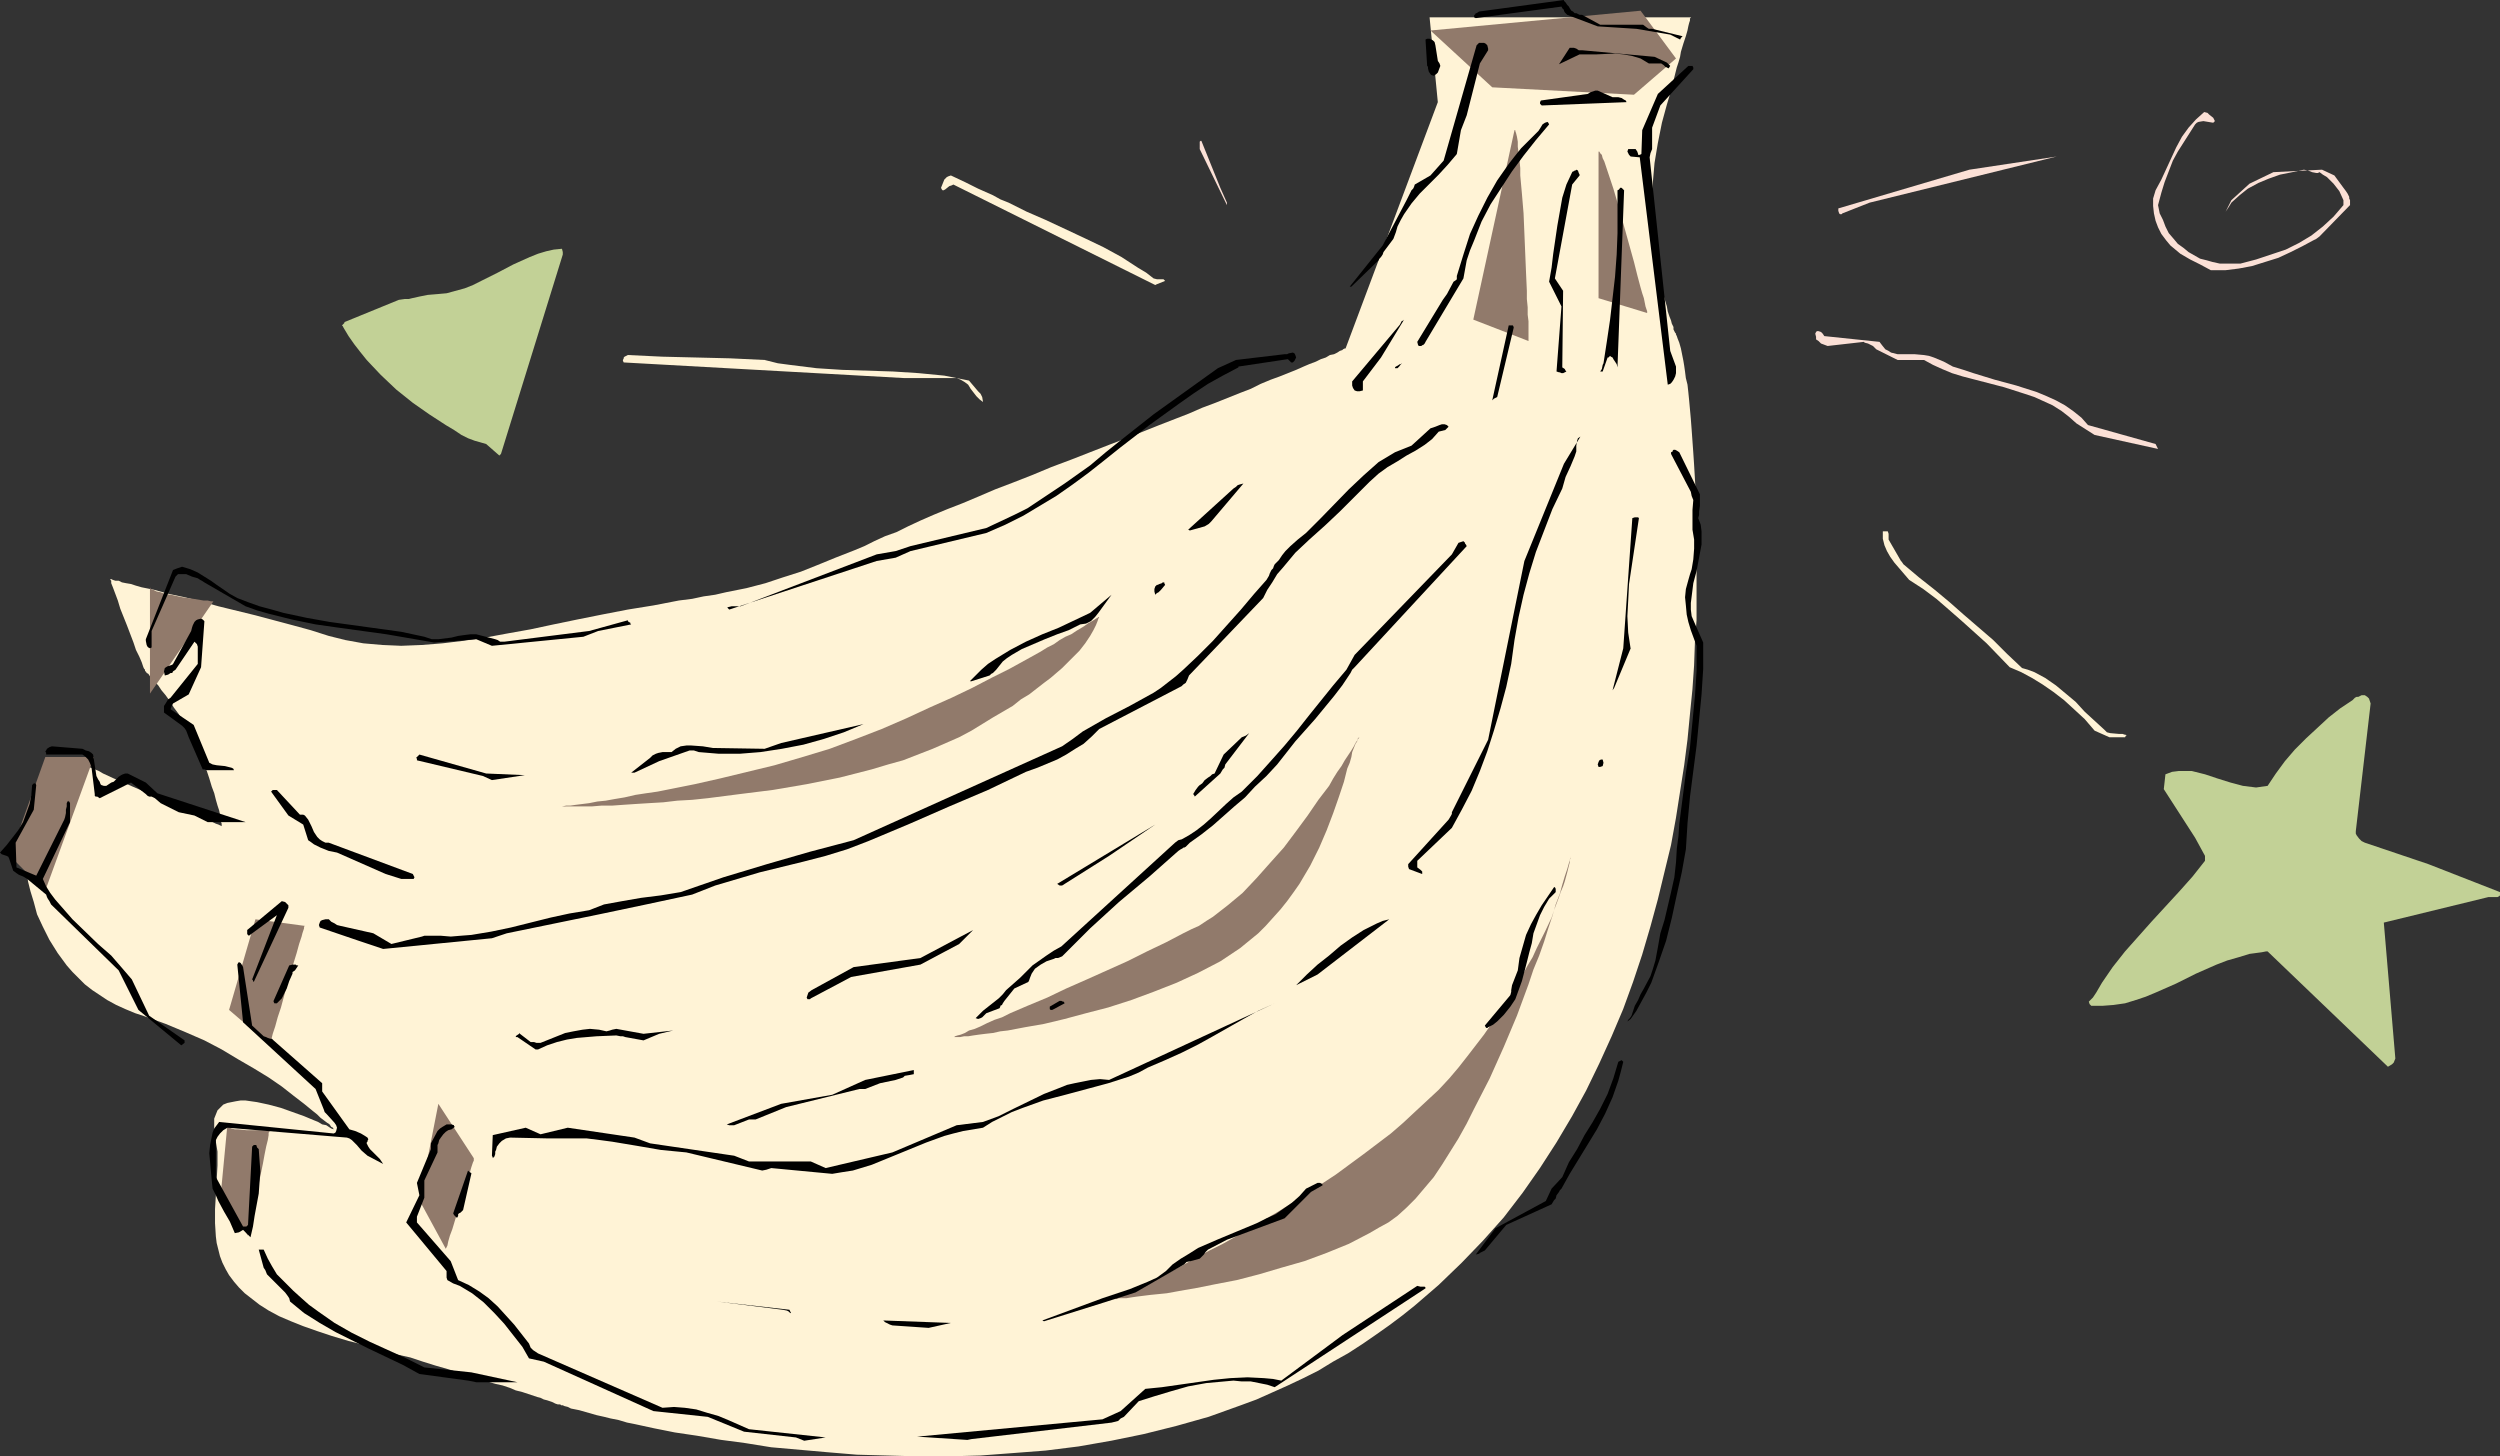
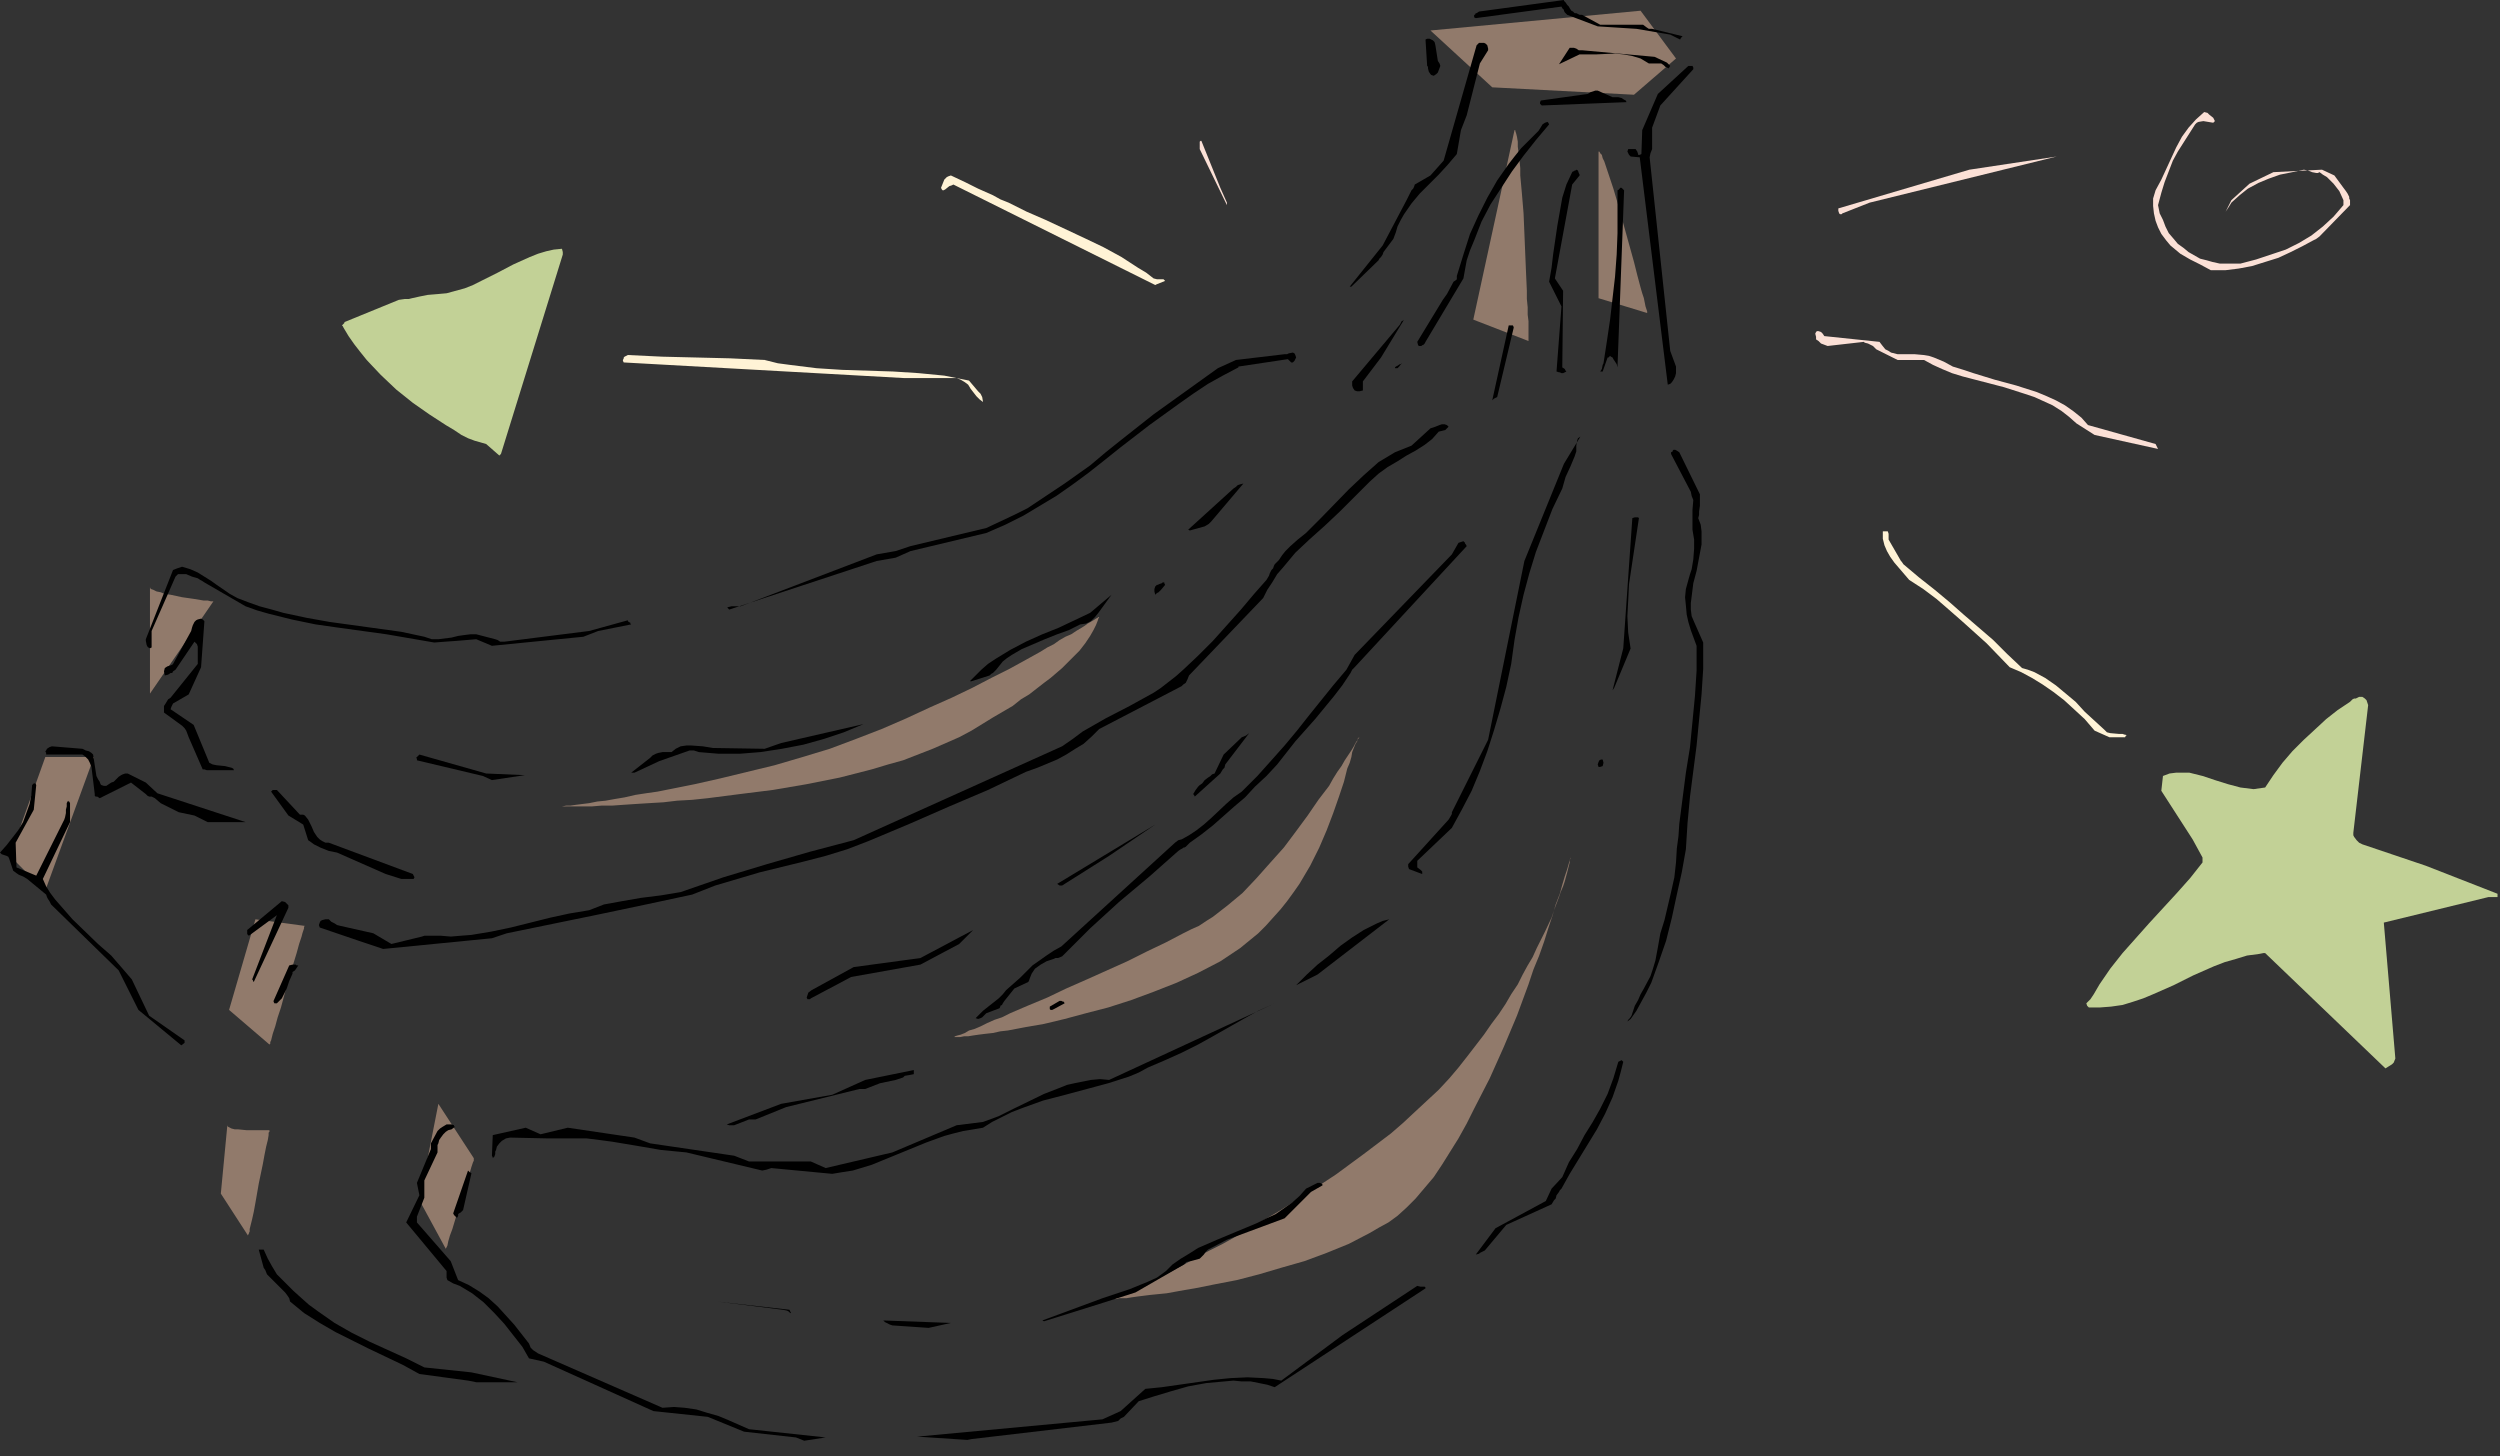
<svg xmlns="http://www.w3.org/2000/svg" xmlns:ns1="http://sodipodi.sourceforge.net/DTD/sodipodi-0.dtd" xmlns:ns2="http://www.inkscape.org/namespaces/inkscape" version="1.0" width="129.724mm" height="75.571mm" id="svg70" ns1:docname="Bananas 15.wmf">
  <rect width="100%" height="100%" fill="#333333" stroke="none" />
  <ns1:namedview id="namedview70" pagecolor="#ffffff" bordercolor="#000000" borderopacity="0.25" ns2:showpageshadow="2" ns2:pageopacity="0.0" ns2:pagecheckerboard="0" ns2:deskcolor="#d1d1d1" ns2:document-units="mm" />
  <defs id="defs1">
    <pattern id="WMFhbasepattern" patternUnits="userSpaceOnUse" width="6" height="6" x="0" y="0" />
  </defs>
-   <path style="fill:#fff3d6;fill-opacity:1;fill-rule:evenodd;stroke:none" d="m 263.892,68.336 v 0 h -0.162 l -0.323,0.162 -0.162,0.162 -0.485,0.162 -0.485,0.323 -0.646,0.323 -0.808,0.162 -0.808,0.485 -0.97,0.323 -0.97,0.485 -1.293,0.485 -1.131,0.485 -1.454,0.646 -1.616,0.646 -1.616,0.646 -1.778,0.646 -1.939,0.808 -1.939,0.969 -2.101,0.808 -2.424,0.969 -2.424,0.969 -2.586,0.969 -2.586,1.131 -2.909,1.131 -2.909,1.131 -3.232,1.292 -3.232,1.292 -3.394,1.292 -3.717,1.454 -3.717,1.454 -3.878,1.454 -3.878,1.616 -3.717,1.454 -3.394,1.292 -3.394,1.454 -3.07,1.292 -2.909,1.131 -2.747,1.131 -2.586,1.131 -2.424,1.131 -2.262,1.131 -2.262,0.808 -2.101,0.969 -1.939,0.969 -1.939,0.808 -3.717,1.454 -3.555,1.454 -3.232,1.292 -3.555,1.131 -3.394,1.131 -3.717,0.969 -4.04,0.808 -2.101,0.485 -2.262,0.323 -2.262,0.485 -2.586,0.323 -5.01,0.969 -5.01,0.808 -5.01,0.969 -4.848,0.969 -4.686,0.969 -4.525,0.969 -4.525,0.808 -4.363,0.808 -4.363,0.646 -4.04,0.485 -4.04,0.323 -4.04,0.162 -3.717,-0.162 -3.717,-0.323 -3.555,-0.646 -3.232,-0.808 -3.555,-1.131 -3.555,-0.969 -7.272,-1.939 -7.272,-1.777 -3.394,-0.969 -3.232,-0.808 -3.07,-0.646 -2.909,-0.808 -2.424,-0.485 -1.131,-0.323 -0.97,-0.323 -0.97,-0.162 -0.808,-0.162 -0.646,-0.323 h -0.646 l -0.485,-0.162 -0.323,-0.162 h -0.162 v -0.162 0.162 0.162 l 0.162,0.162 v 0.485 l 0.323,0.808 0.485,1.292 0.485,1.292 0.485,1.616 1.293,3.231 1.293,3.393 0.485,1.454 0.646,1.292 0.485,1.131 0.323,0.969 0.162,0.323 0.162,0.162 v 0.162 0 0.162 h 0.162 l 0.162,0.323 0.323,0.162 0.323,0.485 0.485,0.485 0.485,0.646 0.646,0.646 0.646,0.969 0.808,0.969 0.808,1.131 0.808,1.292 0.97,1.292 0.97,1.616 0.97,1.777 0.97,1.939 0.97,1.939 0.808,2.1 0.808,1.777 0.485,1.454 0.485,1.616 0.485,1.292 0.323,1.292 0.323,1.131 0.323,0.969 0.162,0.808 0.162,0.808 v 0.485 l 0.162,0.485 v 0.162 0.323 h 0.162 -0.162 l -0.323,-0.162 -0.323,-0.162 -0.485,-0.162 -0.646,-0.323 -0.808,-0.323 -0.808,-0.323 -0.97,-0.323 -2.101,-0.969 -2.262,-1.131 -5.01,-2.262 -2.586,-1.131 -2.586,-1.131 -2.262,-0.969 -2.101,-0.969 -0.808,-0.485 -0.808,-0.323 -0.808,-0.323 -0.485,-0.323 -0.646,-0.162 -0.323,-0.162 -0.162,-0.162 v -0.162 l -0.162,0.162 v 0.162 l -0.162,0.162 -0.323,0.485 -0.162,0.485 -0.323,0.485 -0.808,1.131 -0.808,1.616 -0.97,1.616 -4.04,7.108 -0.97,1.616 -0.808,1.454 -0.646,1.131 -0.323,0.485 -0.162,0.485 -0.162,0.323 -0.162,0.162 -0.162,0.162 v 0 1.131 l 0.162,0.646 0.162,0.646 0.162,1.616 0.485,1.939 0.646,2.1 0.646,2.423 1.131,2.423 1.293,2.585 1.616,2.585 1.778,2.423 1.131,1.292 1.293,1.292 1.131,1.131 1.454,1.131 1.454,0.969 1.454,0.969 1.778,0.969 1.778,0.808 1.939,0.808 1.939,0.646 4.04,1.454 3.878,1.616 3.717,1.616 3.394,1.777 3.232,1.939 3.07,1.777 2.909,1.777 2.586,1.777 2.262,1.777 2.101,1.616 1.778,1.454 0.808,0.646 0.646,0.646 0.646,0.485 0.646,0.485 0.485,0.323 0.323,0.485 0.323,0.162 0.162,0.323 h 0.323 v 0 h -0.162 -0.162 l -0.485,-0.162 -0.485,-0.323 -0.485,-0.323 -0.808,-0.162 -0.808,-0.485 -0.808,-0.323 -1.939,-0.808 -2.262,-0.808 -2.262,-0.808 -2.424,-0.646 -2.262,-0.485 -2.262,-0.323 h -0.97 l -0.97,0.162 -0.808,0.162 -0.808,0.162 -0.808,0.323 -0.485,0.485 -0.646,0.646 -0.323,0.808 -0.323,0.808 v 0.969 1.131 l 0.162,1.454 0.485,2.908 v 2.746 l -0.323,5.816 -0.162,2.746 v 2.746 l 0.162,2.585 0.162,1.292 0.323,1.292 0.323,1.292 0.485,1.292 0.646,1.292 0.646,1.131 0.97,1.292 0.97,1.131 1.131,1.131 1.454,1.131 1.454,1.131 1.778,1.131 2.101,1.131 2.262,0.969 2.424,0.969 2.747,0.969 2.909,0.969 3.232,0.969 3.232,0.808 3.07,0.969 2.909,0.808 2.909,0.646 2.424,0.808 2.586,0.808 2.262,0.646 2.101,0.646 2.101,0.646 1.778,0.485 1.778,0.646 1.616,0.485 1.454,0.323 1.454,0.485 1.131,0.485 1.293,0.323 0.97,0.323 0.97,0.323 0.97,0.323 0.646,0.162 0.646,0.323 0.646,0.162 0.97,0.323 0.646,0.323 0.485,0.162 h 0.162 0.162 0.162 l 0.162,0.162 h 0.323 l 0.323,0.162 0.646,0.162 0.646,0.323 0.808,0.162 0.808,0.162 1.131,0.323 1.131,0.323 1.131,0.323 1.454,0.323 1.293,0.323 1.616,0.323 1.616,0.485 1.616,0.323 3.717,0.808 4.04,0.808 4.363,0.646 4.686,0.808 4.848,0.646 5.01,0.808 5.494,0.485 5.494,0.485 5.818,0.485 5.818,0.162 5.979,0.162 h 6.302 l 6.141,-0.162 6.464,-0.485 6.302,-0.485 6.464,-0.808 6.464,-1.131 6.302,-1.292 6.464,-1.616 6.302,-1.777 6.302,-2.262 3.07,-1.131 6.141,-2.746 3.07,-1.454 2.909,-1.454 2.909,-1.777 2.909,-1.616 2.747,-1.777 2.586,-1.777 2.747,-1.939 2.586,-1.939 2.424,-1.939 4.686,-4.039 4.525,-4.362 4.202,-4.362 4.04,-4.523 3.717,-4.847 3.394,-4.847 3.232,-5.008 3.07,-5.17 2.747,-5.008 2.586,-5.331 2.424,-5.331 2.262,-5.331 1.939,-5.331 1.778,-5.331 1.616,-5.493 1.454,-5.331 1.293,-5.331 1.293,-5.331 0.97,-5.331 0.808,-5.17 0.808,-5.17 0.646,-5.008 0.485,-5.008 0.485,-4.847 0.323,-4.685 0.162,-4.523 0.323,-4.362 v -4.2 -4.039 -3.716 -3.554 -3.393 l -0.162,-3.069 v -3.069 l -0.162,-2.746 -0.162,-2.746 -0.162,-2.423 -0.162,-2.262 -0.162,-2.262 -0.162,-2.1 -0.162,-1.777 -0.162,-1.777 -0.162,-1.616 -0.162,-1.454 -0.323,-1.292 -0.162,-1.292 -0.162,-1.131 -0.162,-0.969 -0.162,-0.808 -0.162,-0.808 -0.162,-0.808 -0.323,-1.131 -0.323,-0.808 -0.162,-0.485 -0.162,-0.323 v 0 -0.162 l -0.162,-0.162 -0.162,-0.323 -0.162,-0.323 v -0.485 l -0.323,-0.646 -0.162,-0.646 -0.323,-0.808 -0.323,-0.969 -0.162,-0.969 -0.646,-2.1 -0.485,-2.585 -0.646,-2.746 -0.323,-3.069 -0.485,-3.231 -0.162,-3.393 -0.162,-3.554 0.162,-3.716 0.323,-3.716 0.646,-3.877 0.808,-4.039 0.485,-1.777 0.485,-1.777 0.485,-1.616 0.323,-1.616 0.485,-1.454 0.323,-1.292 0.323,-1.292 0.323,-0.969 0.323,-1.131 0.162,-0.969 0.485,-1.616 0.485,-1.454 0.323,-1.131 0.162,-0.808 0.162,-0.646 0.162,-0.485 V 3.716 3.554 h 0.162 V 3.393 h -51.227 l 1.616,16.64 z" id="path1" />
  <path style="fill:#917a6b;fill-opacity:1;fill-rule:evenodd;stroke:none" d="M 1.939,167.852 8.888,148.466 h 9.534 l -9.534,26.171 v 0 L 8.726,174.476 8.565,174.315 8.242,173.991 7.434,173.184 6.464,172.376 Z" id="path2" />
  <path style="fill:#917a6b;fill-opacity:1;fill-rule:evenodd;stroke:none" d="m 50.096,180.292 -5.171,17.771 7.918,6.785 v 0 l 0.162,-0.162 v -0.323 l 0.162,-0.323 0.162,-0.646 0.162,-0.646 0.485,-1.454 0.485,-1.777 0.646,-1.939 1.131,-4.2 1.293,-4.362 0.646,-2.1 0.485,-1.777 0.485,-1.454 0.162,-0.646 0.162,-0.485 0.162,-0.485 v -0.323 l 0.162,-0.162 v 0 z" id="path3" />
  <path style="fill:#917a6b;fill-opacity:1;fill-rule:evenodd;stroke:none" d="m 44.602,220.518 -1.293,13.57 5.333,8.239 v -0.162 l 0.162,-0.162 v -0.162 l 0.162,-0.323 v -0.485 l 0.162,-0.646 0.323,-1.292 0.323,-1.454 0.323,-1.777 0.646,-3.716 0.808,-3.877 0.323,-1.777 0.323,-1.616 0.323,-1.292 0.162,-0.969 v -0.485 l 0.162,-0.162 v -0.162 -0.162 h -2.909 -1.616 l -1.616,-0.162 h -0.646 l -0.646,-0.162 -0.323,-0.162 -0.323,-0.162 -0.162,-0.162 z" id="path4" />
  <path style="fill:#917a6b;fill-opacity:1;fill-rule:evenodd;stroke:none" d="m 85.971,216.48 -3.717,18.902 5.171,9.532 0.162,-0.323 0.162,-0.323 0.162,-0.808 0.323,-1.131 0.485,-1.292 0.485,-1.616 0.97,-3.231 1.131,-3.231 0.323,-1.616 0.485,-1.292 0.323,-1.131 0.323,-0.969 0.162,-0.323 v -0.323 0 -0.162 z" id="path5" />
  <path style="fill:#917a6b;fill-opacity:1;fill-rule:evenodd;stroke:none" d="m 292.657,17.125 27.795,1.454 8.242,-7.108 -6.949,-9.37 -41.208,3.877 z" id="path6" />
  <path style="fill:#917a6b;fill-opacity:1;fill-rule:evenodd;stroke:none" d="m 308.009,167.852 v 0.162 0.162 0.162 l -0.162,0.323 v 0.485 l -0.162,0.646 -0.162,0.646 -0.162,0.646 -0.485,1.777 -0.323,0.969 -0.485,1.131 -0.323,0.969 -0.485,1.292 -0.485,1.292 -0.485,1.454 -1.293,2.746 -1.616,3.231 -0.808,1.777 -0.97,1.616 -0.97,1.777 -0.97,1.939 -1.293,1.939 -1.131,1.939 -1.293,1.939 -1.454,1.939 -1.454,2.1 -1.616,2.1 -1.616,2.1 -1.778,2.262 -1.778,2.1 -2.101,2.262 -2.262,2.1 -2.262,2.1 -2.424,2.262 -2.424,2.1 -5.333,4.039 -5.494,4.039 -5.656,3.716 -5.656,3.554 -5.494,3.231 -2.747,1.616 -2.586,1.454 -2.586,1.292 -2.424,1.292 -2.262,1.292 -2.101,1.131 -2.101,1.131 -1.939,0.969 -1.616,0.808 -1.616,0.808 -1.293,0.646 -1.131,0.485 -0.97,0.323 -0.485,0.323 -0.485,0.162 -0.162,0.162 h 0.323 l 0.485,-0.162 h 0.646 0.808 l 0.97,-0.162 1.131,-0.162 1.293,-0.162 1.293,-0.162 1.616,-0.162 1.616,-0.162 3.555,-0.646 1.939,-0.323 4.04,-0.808 4.202,-0.808 4.363,-1.131 4.363,-1.292 4.525,-1.292 4.363,-1.616 4.363,-1.777 4.04,-2.1 1.939,-1.131 1.778,-0.969 1.778,-1.292 1.778,-1.616 1.778,-1.777 1.778,-2.1 1.778,-2.1 1.616,-2.423 1.616,-2.585 1.616,-2.585 1.616,-2.908 1.454,-2.908 3.07,-5.977 2.747,-6.139 2.586,-6.139 2.262,-6.139 0.97,-2.908 1.131,-2.746 0.97,-2.746 0.808,-2.585 0.808,-2.423 0.646,-2.262 0.808,-2.1 0.485,-1.777 0.485,-1.616 0.485,-1.454 0.323,-1.131 0.162,-0.646 0.162,-0.485 v -0.162 z" id="path7" />
  <path style="fill:#917a6b;fill-opacity:1;fill-rule:evenodd;stroke:none" d="m 266.64,144.589 h -0.162 v 0.162 l -0.323,0.485 -0.323,0.485 -0.323,0.646 -0.485,0.808 -0.646,0.969 -0.646,0.969 -0.646,1.131 -0.808,1.131 -0.808,1.292 -0.808,1.454 -2.101,2.746 -2.101,3.069 -2.262,3.069 -2.424,3.231 -2.747,3.069 -2.586,2.908 -2.747,2.908 -2.909,2.423 -1.454,1.131 -1.454,1.131 -1.293,0.808 -1.454,0.969 -1.454,0.646 -1.616,0.808 -3.394,1.777 -3.717,1.777 -3.878,1.939 -7.918,3.554 -4.04,1.777 -3.717,1.777 -3.878,1.616 -3.394,1.454 -1.616,0.808 -1.454,0.485 -1.454,0.646 -1.293,0.646 -1.131,0.485 -1.131,0.323 -0.808,0.485 -0.808,0.323 -0.646,0.162 -0.485,0.162 -0.162,0.162 h -0.162 0.323 0.485 0.485 l 0.808,-0.162 h 0.808 l 0.97,-0.162 1.131,-0.162 1.293,-0.162 1.454,-0.162 1.454,-0.323 1.454,-0.162 3.394,-0.646 3.717,-0.646 4.04,-0.969 4.202,-1.131 4.363,-1.131 4.525,-1.454 4.363,-1.616 4.525,-1.777 4.202,-1.939 4.363,-2.262 1.939,-1.292 1.939,-1.292 1.778,-1.454 1.778,-1.454 1.454,-1.454 1.454,-1.616 1.454,-1.616 1.293,-1.616 1.293,-1.777 1.131,-1.616 2.101,-3.554 1.778,-3.554 1.454,-3.393 1.293,-3.393 1.131,-3.231 0.97,-2.908 0.323,-1.292 0.323,-1.292 0.485,-1.131 0.323,-1.131 0.162,-0.969 0.323,-0.808 0.323,-0.808 0.323,-0.485 0.162,-0.646 z" id="path8" />
  <path style="fill:#917a6b;fill-opacity:1;fill-rule:evenodd;stroke:none" d="m 109.403,158.159 v 0 h 0.323 0.485 l 0.808,-0.162 h 0.808 l 1.131,-0.162 1.293,-0.162 1.293,-0.162 1.616,-0.323 1.616,-0.162 1.778,-0.323 1.939,-0.323 2.101,-0.485 2.101,-0.323 2.262,-0.323 2.424,-0.485 4.848,-0.969 5.01,-1.131 5.333,-1.292 5.333,-1.292 5.494,-1.616 5.333,-1.616 5.171,-1.939 5.01,-1.939 4.848,-2.1 4.525,-2.1 4.363,-1.939 4.04,-1.939 3.717,-1.939 3.555,-1.777 3.232,-1.777 2.909,-1.616 1.293,-0.808 1.293,-0.646 1.131,-0.808 1.131,-0.646 1.131,-0.485 0.97,-0.646 0.808,-0.485 0.808,-0.485 0.646,-0.485 1.131,-0.646 0.485,-0.323 0.323,-0.162 0.162,-0.162 h 0.162 v -0.162 0.162 l -0.162,0.323 -0.162,0.485 -0.323,0.808 -0.485,0.969 -0.646,1.131 -0.97,1.454 -1.131,1.454 -0.808,0.808 -0.808,0.808 -0.808,0.808 -0.97,0.969 -1.131,0.969 -1.131,0.969 -1.293,0.969 -1.454,1.131 -1.454,1.131 -1.616,0.969 -1.616,1.292 -1.939,1.131 -1.939,1.131 -2.101,1.292 -2.101,1.292 -2.424,1.292 -2.586,1.131 -2.586,1.131 -2.909,1.131 -2.909,1.131 -2.909,0.808 -3.232,0.969 -6.302,1.616 -6.464,1.292 -6.626,1.131 -6.464,0.808 -6.302,0.808 -3.07,0.323 -2.909,0.162 -2.747,0.323 -2.747,0.162 -2.586,0.162 -2.424,0.162 -2.262,0.162 h -2.101 l -1.939,0.162 h -1.616 -1.454 -1.293 z" id="path9" />
  <path style="fill:#917a6b;fill-opacity:1;fill-rule:evenodd;stroke:none" d="m 297.02,25.525 -8.08,37.157 10.827,4.2 v -0.485 -0.485 -0.808 -0.969 -1.131 l -0.162,-1.292 v -1.454 l -0.162,-1.616 v -1.616 l -0.162,-3.554 -0.162,-3.877 -0.323,-7.754 -0.323,-3.877 -0.323,-3.554 v -1.454 l -0.162,-1.616 -0.162,-1.292 -0.162,-1.292 v -0.969 l -0.162,-0.969 -0.162,-0.646 -0.162,-0.485 V 25.525 Z" id="path10" />
  <path style="fill:#917a6b;fill-opacity:1;fill-rule:evenodd;stroke:none" d="m 313.504,29.726 v 28.756 l 9.534,2.908 v -0.162 -0.162 l -0.162,-0.485 -0.162,-0.485 -0.162,-0.808 -0.162,-0.808 -0.323,-0.969 -0.323,-1.131 -0.646,-2.423 -0.646,-2.585 -0.808,-2.908 -0.808,-2.908 -0.808,-2.908 -0.808,-2.908 -0.808,-2.746 -0.808,-2.423 -0.323,-0.969 -0.323,-0.969 -0.323,-0.969 -0.323,-0.646 -0.162,-0.646 -0.323,-0.323 -0.162,-0.323 z" id="path11" />
  <path style="fill:#917a6b;fill-opacity:1;fill-rule:evenodd;stroke:none" d="m 29.411,115.187 v 20.84 l 12.443,-18.094 h -0.162 -0.323 l -0.646,-0.162 h -0.808 l -0.97,-0.162 -0.97,-0.162 -2.262,-0.323 -2.262,-0.485 -1.131,-0.162 -0.808,-0.323 -0.808,-0.162 -0.646,-0.323 -0.485,-0.162 z" id="path12" />
  <path style="fill:#000000;fill-opacity:1;fill-rule:evenodd;stroke:none" d="m 157.721,282.554 4.202,-0.646 -15.029,-1.616 -4.04,-1.777 -1.939,-0.808 -2.262,-0.646 -2.101,-0.646 -2.262,-0.323 -2.101,-0.162 -2.262,0.162 -24.402,-10.662 -0.97,-0.646 -0.485,-0.485 -0.323,-0.808 -2.909,-3.716 -1.616,-1.777 -1.616,-1.777 -1.778,-1.616 -1.778,-1.292 -2.101,-1.292 -2.101,-0.969 -1.454,-3.716 -6.626,-7.593 v -1.131 l 1.454,-3.716 v -3.393 l 2.586,-5.493 v -1.131 -0.323 l 0.162,-0.323 0.162,-0.646 0.323,-0.485 0.485,-0.646 0.485,-0.485 0.485,-0.323 0.646,-0.162 0.646,-0.485 -0.162,-0.162 v -0.162 l -0.485,-0.162 h -0.485 -0.485 l -0.808,0.485 -0.485,0.323 -0.485,0.485 -1.293,2.423 v 1.131 l -2.747,6.624 0.485,2.423 -2.586,5.331 7.918,9.532 v 0.808 0.485 l 0.162,0.485 1.131,0.646 1.293,0.485 2.424,1.454 2.262,1.777 2.101,2.1 1.939,2.1 1.778,2.262 1.778,2.262 1.293,2.262 2.909,0.646 21.493,9.693 10.666,1.131 7.11,2.908 10.181,1.131 z" id="path13" />
  <path style="fill:#000000;fill-opacity:1;fill-rule:evenodd;stroke:none" d="m 190.526,282.231 27.472,-3.231 0.646,-0.162 0.646,-0.162 0.485,-0.485 0.646,-0.323 2.909,-3.069 3.07,-0.969 3.232,-0.969 3.394,-0.969 3.555,-0.646 3.555,-0.323 1.778,-0.162 1.616,0.162 h 1.778 l 1.616,0.323 1.616,0.323 1.454,0.485 29.573,-19.386 v -0.162 l -0.162,-0.162 h -0.323 -0.485 l -0.646,-0.162 -14.221,9.37 -0.485,0.323 -0.646,0.485 -11.312,8.401 -1.616,-0.323 -1.778,-0.162 -3.232,-0.162 -3.394,0.162 -3.232,0.323 -3.394,0.485 -3.394,0.485 -3.394,0.485 -3.232,0.323 -4.848,4.362 -3.555,1.616 -36.36,3.393 9.858,0.646 z" id="path14" />
  <path style="fill:#000000;fill-opacity:1;fill-rule:evenodd;stroke:none" d="m 93.405,271.084 h 8.08 l -9.05,-1.939 -9.211,-0.969 -3.555,-1.777 -7.11,-3.231 -3.555,-1.777 -3.394,-1.939 -3.232,-2.262 -1.778,-1.292 -1.454,-1.292 -1.616,-1.454 -1.616,-1.616 -0.808,-0.808 -0.808,-0.808 -0.485,-0.808 -0.485,-0.808 -0.808,-1.454 -0.808,-1.777 h -0.97 l 0.97,3.554 0.323,0.485 0.323,0.808 3.555,3.554 0.485,0.646 0.323,0.485 0.162,0.646 2.747,2.262 3.07,1.939 3.07,1.777 3.232,1.616 3.232,1.616 3.394,1.616 3.394,1.616 3.232,1.777 9.534,1.292 z" id="path15" />
  <path style="fill:#000000;fill-opacity:1;fill-rule:evenodd;stroke:none" d="m 182.123,260.422 4.363,-0.969 -13.251,-0.485 0.323,0.323 0.323,0.162 0.646,0.323 0.485,0.162 z" id="path16" />
  <path style="fill:#000000;fill-opacity:1;fill-rule:evenodd;stroke:none" d="m 204.747,259.129 10.827,-3.393 7.11,-2.262 9.534,-5.493 0.485,-0.485 0.808,-0.162 1.778,-0.485 0.808,-0.808 0.323,-0.485 0.485,-0.485 3.717,-1.939 11.312,-4.2 5.171,-5.17 2.262,-1.292 v -0.162 l -0.162,-0.162 -0.323,-0.162 h -0.485 l -2.262,1.131 -1.293,1.454 -1.454,1.292 -1.616,1.131 -1.616,1.131 -1.778,0.808 -1.939,0.969 -3.878,1.616 -1.939,0.808 -1.939,0.808 -3.717,1.616 -1.778,1.131 -1.616,0.969 -1.616,1.131 -1.293,1.292 -1.778,1.292 -1.778,0.808 -3.555,1.454 -5.333,1.777 -11.797,4.362 z" id="path17" />
  <path style="fill:#000000;fill-opacity:1;fill-rule:evenodd;stroke:none" d="m 155.136,257.514 -0.323,-0.646 -14.221,-1.616 12.928,1.616 0.808,0.162 0.323,0.162 0.323,0.323 z" id="path18" />
  <path style="fill:#000000;fill-opacity:1;fill-rule:evenodd;stroke:none" d="m 290.072,245.882 0.162,-0.162 0.323,-0.162 0.646,-0.323 4.202,-5.008 8.888,-4.039 0.485,-0.808 0.323,-0.323 0.162,-0.646 0.485,-0.646 0.162,-0.323 0.323,-0.323 1.616,-2.908 1.778,-2.908 3.555,-5.816 1.616,-3.069 1.454,-3.231 1.131,-3.231 0.485,-1.777 0.485,-1.939 -0.162,-0.162 -0.162,-0.162 -0.323,0.162 -0.323,0.162 -0.485,1.616 -0.485,1.616 -1.131,3.069 -1.454,2.908 -1.454,2.585 -1.616,2.585 -1.454,2.746 -1.616,2.585 -1.293,2.908 v 0 l -2.101,2.262 -1.131,2.423 -9.858,5.331 -3.878,5.17 z" id="path19" />
-   <path style="fill:#000000;fill-opacity:1;fill-rule:evenodd;stroke:none" d="m 49.126,242.651 0.485,-2.1 0.323,-2.1 0.808,-4.362 0.162,-2.262 0.162,-2.1 -0.162,-2.1 -0.162,-2.262 -0.323,-0.323 -0.162,-0.485 h -0.162 -0.162 -0.162 l -0.323,0.323 -0.808,15.347 -0.162,0.162 -0.162,0.162 h -0.323 -0.323 l -5.333,-9.693 v -7.27 l 0.323,-0.646 0.485,-0.646 0.646,-0.646 0.808,-0.485 v 0 l 23.432,1.939 0.485,0.162 0.485,0.323 0.97,0.969 0.97,1.131 1.131,0.969 v 0 l 3.07,1.616 -0.323,-0.485 -0.323,-0.485 -0.97,-0.969 -0.97,-0.969 -0.323,-0.485 -0.323,-0.646 v -0.162 l 0.162,-0.162 v -0.162 l 0.162,-0.323 -0.162,-0.323 -0.485,-0.323 -0.808,-0.485 -1.131,-0.485 -1.131,-0.323 -5.333,-7.431 v -1.616 l -9.534,-8.401 -0.323,-0.323 h -0.323 l -0.485,-0.162 -0.323,-0.162 -0.485,-0.162 -2.262,-2.1 -1.778,-11.47 -0.162,-0.323 -0.323,-0.485 v 0 l -0.323,-0.162 -0.162,0.162 -0.162,0.323 1.131,11.309 14.221,13.086 1.616,4.039 0.162,0.485 0.323,0.323 1.616,1.777 0.323,0.485 0.162,0.485 -0.162,0.646 -0.162,0.323 -0.323,0.162 -22.462,-2.262 -0.485,0.646 -0.485,0.646 -0.323,0.808 -0.162,0.808 -0.323,1.616 -0.162,1.616 0.162,1.777 0.323,3.554 0.162,1.616 0.646,1.292 0.485,1.131 1.131,2.1 1.131,1.939 0.485,1.131 0.485,1.131 0.808,-0.162 0.808,-0.485 z" id="path20" />
  <path style="fill:#000000;fill-opacity:1;fill-rule:evenodd;stroke:none" d="m 89.849,238.127 0.162,-0.162 0.323,-0.162 0.485,-0.485 1.616,-7.108 v 0 -0.162 l -0.323,-0.162 -0.323,-0.323 -2.909,8.401 v 0 l 0.162,0.323 0.323,0.323 0.162,0.162 h 0.162 l 0.162,-0.323 z" id="path21" />
  <path style="fill:#000000;fill-opacity:1;fill-rule:evenodd;stroke:none" d="m 163.216,230.211 1.939,-0.323 2.101,-0.323 3.717,-1.131 3.555,-1.454 7.11,-2.908 3.555,-1.292 1.778,-0.485 1.939,-0.485 1.939,-0.323 1.939,-0.323 1.778,-1.131 1.939,-0.969 1.939,-0.969 2.101,-0.808 4.04,-1.454 4.363,-1.131 4.202,-1.131 4.202,-1.131 4.04,-1.292 1.939,-0.808 1.778,-0.969 3.394,-1.454 3.232,-1.454 3.232,-1.616 2.909,-1.616 5.979,-3.393 2.909,-1.616 3.232,-1.454 -32.482,15.024 -1.778,-0.162 -1.778,0.162 -1.616,0.323 -1.616,0.323 -1.454,0.323 -1.616,0.646 -2.909,1.131 -5.979,2.908 -2.909,1.454 -3.07,1.131 -5.171,0.646 -12.605,5.331 -13.09,3.069 -2.909,-1.292 h -12.12 l -2.909,-1.131 -16.483,-2.423 -3.07,-1.131 -13.09,-1.939 -5.333,1.292 -2.909,-1.292 -6.464,1.454 -0.162,4.039 v 0 l 0.162,0.323 v 0.162 l 0.162,-0.162 0.162,-0.162 0.162,-0.485 v -0.323 -0.162 l 0.162,-0.323 0.162,-0.646 0.485,-0.646 0.485,-0.485 0.808,-0.485 0.808,-0.162 7.434,0.162 h 7.595 l 2.586,0.323 2.424,0.323 4.848,0.808 4.686,0.808 5.01,0.485 14.867,3.554 0.808,-0.162 0.485,-0.162 0.485,-0.162 z" id="path22" />
  <path style="fill:#000000;fill-opacity:1;fill-rule:evenodd;stroke:none" d="m 143.016,220.68 h 0.97 l 2.909,-1.131 h 1.293 l 5.979,-2.423 14.382,-3.554 h 1.131 l 2.909,-1.131 3.07,-0.646 0.97,-0.323 0.485,-0.162 0.323,-0.323 0.97,-0.162 0.808,-0.162 v -0.808 l -9.534,1.939 -6.464,2.908 -10.019,1.777 -10.666,4.039 z" id="path23" />
-   <path style="fill:#000000;fill-opacity:1;fill-rule:evenodd;stroke:none" d="m 105.525,205.817 1.778,-0.808 1.939,-0.646 1.939,-0.485 1.939,-0.323 3.878,-0.323 3.878,-0.162 0.808,0.162 h 0.485 l 0.485,0.162 3.555,0.646 3.07,-1.292 2.747,-0.646 -5.818,0.646 -5.333,-0.969 -0.808,0.162 -0.485,0.162 -0.646,0.162 -1.454,-0.323 -1.778,-0.162 -1.454,0.162 -1.778,0.323 -1.616,0.323 -1.616,0.646 -3.232,1.292 h -0.808 l -0.485,-0.162 h -0.646 l -2.101,-1.616 v -0.162 l -0.162,0.162 -0.485,0.323 -0.162,0.162 v 0.162 0 h 0.323 l 3.555,2.423 z" id="path24" />
  <path style="fill:#000000;fill-opacity:1;fill-rule:evenodd;stroke:none" d="m 36.198,204.525 v -0.485 l -6.949,-4.847 -3.394,-7.108 v 0 l -0.97,-1.131 -0.97,-1.131 -2.101,-2.423 -2.586,-2.262 -5.01,-4.847 -2.262,-2.585 -1.131,-1.292 -0.97,-1.292 -0.808,-1.292 -0.646,-1.454 5.333,-11.147 v -3.716 l -0.162,-0.323 h -0.162 v -0.162 l -0.162,0.162 -0.162,0.323 v 0.646 l -0.162,0.646 v 0.646 l -0.162,0.808 -0.162,0.485 -5.494,10.986 -3.878,-1.616 -0.162,-4.847 3.555,-6.462 0.485,-4.847 -0.162,-0.323 H 6.787 6.626 l -0.323,0.323 -0.162,1.939 -0.323,1.777 -0.646,1.777 -0.646,1.777 -0.97,1.616 -1.131,1.454 -1.131,1.454 L 0,167.206 l 0.162,0.162 0.162,0.162 0.485,0.162 0.485,0.162 0.323,0.162 0.162,0.323 0.808,2.423 0.646,0.485 0.485,0.323 0.808,0.323 0.808,0.485 3.717,3.069 0.162,0.485 0.162,0.323 0.323,0.485 0.323,0.646 13.251,12.924 3.878,7.754 8.403,6.947 z" id="path25" />
-   <path style="fill:#c2d196;fill-opacity:1;fill-rule:evenodd;stroke:none" d="m 469.124,208.725 0.162,-0.162 0.162,-0.162 0.323,-0.808 -2.262,-26.656 20.523,-5.008 h 0.808 0.97 l 0.323,-0.162 0.162,-0.162 v -0.323 -0.323 l -14.059,-5.493 -12.443,-4.2 -0.646,-0.323 -0.485,-0.485 -0.485,-0.646 -0.162,-0.323 v -0.485 l 2.909,-25.041 -0.162,-0.485 -0.162,-0.485 -0.323,-0.323 -0.485,-0.323 h -0.323 -0.323 l -0.323,0.162 -0.323,0.162 h -0.323 l -0.323,0.162 -0.485,0.485 -2.424,1.616 -2.262,1.777 -2.262,2.1 -2.101,1.939 -2.262,2.262 -1.939,2.262 -1.778,2.423 -1.616,2.423 -1.131,0.162 -1.131,0.162 -1.293,-0.162 -1.293,-0.162 -2.424,-0.646 -2.586,-0.808 -2.424,-0.808 -1.293,-0.323 -1.293,-0.323 h -1.293 -1.293 l -1.293,0.162 -1.293,0.485 -0.323,2.908 6.141,9.532 1.939,3.554 v 0.969 l -2.424,3.069 -2.586,2.908 -5.494,5.977 -2.586,2.908 -2.586,2.908 -2.424,3.069 -2.101,3.069 -1.131,1.939 -0.646,0.969 -0.808,0.808 0.162,0.485 0.162,0.162 0.162,0.162 h 2.262 l 2.101,-0.162 2.262,-0.323 2.101,-0.646 1.939,-0.646 1.939,-0.808 4.04,-1.777 1.939,-0.969 1.939,-0.969 4.04,-1.777 2.101,-0.808 2.262,-0.646 2.101,-0.646 2.424,-0.323 0.808,-0.162 h 0.323 v 0 l 23.594,22.617 z" id="path26" />
-   <path style="fill:#000000;fill-opacity:1;fill-rule:evenodd;stroke:none" d="m 291.849,201.455 0.97,-0.485 0.808,-0.646 1.293,-1.292 1.293,-1.616 0.97,-1.454 0.646,-1.777 0.646,-1.777 0.97,-3.716 0.485,-1.939 0.485,-1.777 0.323,-1.939 0.646,-1.777 0.646,-1.777 0.808,-1.616 0.97,-1.616 1.293,-1.292 v -0.646 l -0.162,-0.323 h -0.162 l -2.424,3.554 -1.131,1.939 -0.97,1.777 -0.97,2.1 -0.646,2.262 -0.646,2.262 -0.323,2.423 -1.131,2.908 -0.162,0.969 v 0.323 l -0.162,0.646 -5.01,5.977 0.162,0.323 0.162,0.162 h 0.162 z" id="path27" />
+   <path style="fill:#c2d196;fill-opacity:1;fill-rule:evenodd;stroke:none" d="m 469.124,208.725 0.162,-0.162 0.162,-0.162 0.323,-0.808 -2.262,-26.656 20.523,-5.008 h 0.808 0.97 v -0.323 -0.323 l -14.059,-5.493 -12.443,-4.2 -0.646,-0.323 -0.485,-0.485 -0.485,-0.646 -0.162,-0.323 v -0.485 l 2.909,-25.041 -0.162,-0.485 -0.162,-0.485 -0.323,-0.323 -0.485,-0.323 h -0.323 -0.323 l -0.323,0.162 -0.323,0.162 h -0.323 l -0.323,0.162 -0.485,0.485 -2.424,1.616 -2.262,1.777 -2.262,2.1 -2.101,1.939 -2.262,2.262 -1.939,2.262 -1.778,2.423 -1.616,2.423 -1.131,0.162 -1.131,0.162 -1.293,-0.162 -1.293,-0.162 -2.424,-0.646 -2.586,-0.808 -2.424,-0.808 -1.293,-0.323 -1.293,-0.323 h -1.293 -1.293 l -1.293,0.162 -1.293,0.485 -0.323,2.908 6.141,9.532 1.939,3.554 v 0.969 l -2.424,3.069 -2.586,2.908 -5.494,5.977 -2.586,2.908 -2.586,2.908 -2.424,3.069 -2.101,3.069 -1.131,1.939 -0.646,0.969 -0.808,0.808 0.162,0.485 0.162,0.162 0.162,0.162 h 2.262 l 2.101,-0.162 2.262,-0.323 2.101,-0.646 1.939,-0.646 1.939,-0.808 4.04,-1.777 1.939,-0.969 1.939,-0.969 4.04,-1.777 2.101,-0.808 2.262,-0.646 2.101,-0.646 2.424,-0.323 0.808,-0.162 h 0.323 v 0 l 23.594,22.617 z" id="path26" />
  <path style="fill:#000000;fill-opacity:1;fill-rule:evenodd;stroke:none" d="m 319.806,199.84 1.131,-1.616 0.97,-1.777 0.97,-1.777 0.97,-1.939 1.454,-4.039 1.454,-4.2 1.131,-4.523 0.97,-4.523 0.97,-4.362 0.808,-4.523 0.323,-5.17 0.485,-5.17 1.293,-10.016 0.485,-5.008 0.485,-5.008 0.323,-5.008 v -5.17 l -1.778,-4.039 -0.485,-1.131 -0.162,-1.292 v -1.292 l 0.162,-1.292 0.323,-2.585 0.646,-2.423 0.485,-2.585 0.485,-2.585 v -1.292 -1.292 l -0.162,-1.292 -0.485,-1.292 0.162,-0.646 v -0.646 l 0.162,-1.131 v -1.131 -1.131 l -4.04,-8.239 -0.485,-0.323 -0.323,-0.162 h -0.323 l -0.162,0.162 v 0.162 l -0.323,0.162 v 0.162 0.162 l 0.162,0.323 3.717,7.108 0.162,0.808 0.323,0.808 -0.162,1.939 v 1.939 1.939 l 0.323,1.939 v 1.777 l -0.162,2.1 -0.323,1.939 -0.323,0.969 -0.323,1.131 -0.485,1.777 -0.162,1.616 0.162,1.616 0.162,1.777 0.323,1.454 0.485,1.616 1.131,3.069 v 4.847 l -0.323,5.008 -0.485,5.008 -0.485,5.008 -0.808,5.008 -0.646,5.008 -0.646,5.008 -0.162,2.423 -0.323,2.423 -0.162,2.746 -0.323,2.908 -0.646,2.908 -0.646,2.746 -0.646,2.746 -0.808,2.585 -0.485,2.746 -0.485,2.585 -0.485,1.616 -0.485,1.454 -1.293,2.423 -0.646,1.131 -0.485,1.131 -0.646,1.131 -0.485,1.454 -0.162,0.485 -0.323,0.485 -0.162,0.162 -0.162,0.162 -0.162,0.323 z" id="path28" />
  <path style="fill:#000000;fill-opacity:1;fill-rule:evenodd;stroke:none" d="m 191.819,199.84 0.485,-0.162 0.323,-0.162 0.323,-0.323 0.485,-0.485 2.586,-0.969 0.162,-0.323 v -0.162 l 0.323,-0.162 0.162,-0.323 0.323,-0.485 v 0 l 1.939,-2.423 2.747,-1.292 0.162,-0.323 0.162,-0.485 0.323,-0.808 0.646,-0.969 1.131,-0.808 1.131,-0.646 1.454,-0.485 0.323,-0.162 h 0.485 l 0.808,-0.323 2.747,-2.746 2.747,-2.746 5.656,-5.17 5.979,-5.008 5.656,-5.008 0.485,-0.323 0.323,-0.162 0.162,-0.162 h 0.162 l 0.323,-0.162 0.323,-0.323 0.485,-0.485 2.262,-1.616 2.262,-1.777 4.202,-3.716 2.101,-1.777 1.939,-2.1 2.262,-2.1 2.101,-2.262 1.778,-2.262 1.778,-2.262 3.878,-4.362 3.717,-4.523 1.616,-2.1 1.616,-2.423 0.323,-0.646 0.162,-0.162 0.323,-0.323 21.978,-23.748 -0.162,-0.323 v 0 0 l -0.162,-0.162 v -0.162 l -0.323,-0.323 -0.485,0.162 -0.485,0.162 -1.293,2.262 -19.069,19.709 -1.616,2.908 v 0 l -2.586,3.069 -4.686,5.816 -2.424,3.069 -2.424,2.908 -2.586,2.908 -2.747,3.069 -3.07,3.069 -1.616,1.131 -1.454,1.292 -2.909,2.746 -1.454,1.292 -1.454,1.131 -1.454,0.969 -1.454,0.808 -0.646,0.162 -0.646,0.485 -22.301,20.356 -1.454,0.808 -1.454,0.969 -2.747,1.939 -2.424,2.423 -2.747,2.423 -0.646,0.808 -0.808,0.808 -3.07,2.423 -0.646,0.646 -0.808,0.808 z" id="path29" />
  <path style="fill:#000000;fill-opacity:1;fill-rule:evenodd;stroke:none" d="m 206.686,197.901 2.101,-1.131 -0.162,-0.323 h -0.162 l -0.323,-0.162 h -0.323 v 0 l -1.939,1.131 v 0.323 0.162 l 0.162,0.162 h 0.323 z" id="path30" />
  <path style="fill:#000000;fill-opacity:1;fill-rule:evenodd;stroke:none" d="m 54.298,196.77 0.485,-0.485 v 0 l 0.485,-0.485 0.323,-0.646 0.646,-1.292 0.485,-1.454 0.646,-1.454 v -0.323 l 0.485,-0.323 0.323,-0.485 0.323,-0.485 h -0.323 l -0.162,-0.162 h -0.162 -0.485 l -0.646,0.162 -3.07,6.947 v 0.162 l 0.162,0.323 h 0.162 0.162 z" id="path31" />
  <path style="fill:#000000;fill-opacity:1;fill-rule:evenodd;stroke:none" d="m 159.014,195.801 7.918,-4.2 13.574,-2.423 7.595,-4.039 2.747,-2.746 -10.342,5.493 -13.09,1.777 -8.242,4.523 -0.646,0.485 -0.162,0.485 -0.162,0.485 0.162,0.323 h 0.162 0.323 z" id="path32" />
  <path style="fill:#000000;fill-opacity:1;fill-rule:evenodd;stroke:none" d="m 254.843,192.893 3.555,-1.777 14.059,-10.824 -1.293,0.323 -1.131,0.485 -2.586,1.292 -2.262,1.454 -2.262,1.616 -2.262,1.939 -2.262,1.777 -2.101,1.939 -2.101,2.1 z" id="path33" />
  <path style="fill:#000000;fill-opacity:1;fill-rule:evenodd;stroke:none" d="m 49.773,192.57 6.787,-14.54 v -0.485 l -0.323,-0.323 -0.323,-0.323 -0.646,-0.162 -6.787,5.654 v 0.485 0.323 l 0.162,0.162 0.162,0.162 5.494,-4.039 -4.848,12.601 v 0 l 0.162,0.162 v 0.162 z" id="path34" />
  <path style="fill:#000000;fill-opacity:1;fill-rule:evenodd;stroke:none" d="m 75.144,186.108 21.331,-2.1 2.909,-0.969 18.099,-3.716 9.211,-1.939 9.05,-1.939 4.525,-1.777 4.363,-1.292 4.363,-1.292 8.565,-2.1 4.363,-1.131 4.202,-1.292 4.202,-1.616 8.08,-3.393 7.757,-3.393 7.595,-3.231 7.434,-3.554 2.262,-0.808 1.939,-0.808 1.939,-0.808 1.778,-0.969 1.778,-1.131 1.616,-0.969 1.616,-1.454 1.454,-1.454 16.16,-8.401 0.323,-0.323 0.485,-0.323 0.323,-0.646 0.323,-0.808 14.544,-15.186 0.808,-1.616 0.97,-1.454 0.97,-1.616 1.131,-1.292 2.424,-2.908 2.747,-2.585 3.07,-2.746 2.909,-2.746 2.909,-2.908 2.909,-2.908 1.778,-1.616 1.778,-1.292 1.939,-1.131 1.778,-1.131 1.778,-0.969 1.778,-1.131 1.454,-1.131 1.293,-1.454 0.646,-0.162 0.646,-0.162 0.323,-0.323 0.323,-0.323 -0.323,-0.323 -0.485,-0.162 h -0.485 l -0.485,0.162 -0.808,0.323 -0.97,0.323 -3.717,3.393 -1.616,0.646 -1.616,0.646 -1.616,0.969 -1.616,0.969 -1.454,1.292 -1.454,1.292 -2.909,2.746 -5.656,5.816 -2.747,2.746 -1.616,1.292 -1.454,1.292 -0.485,0.485 -0.485,0.485 -0.646,0.808 -0.646,0.969 -0.808,0.808 -0.162,0.323 -0.162,0.485 -0.323,0.323 -0.323,0.646 -0.162,0.485 -0.485,0.808 -2.424,2.746 -2.586,3.069 -2.747,3.069 -2.747,3.069 -2.909,2.908 -2.909,2.746 -1.454,1.292 -1.454,1.131 -1.454,1.131 -1.454,0.969 -4.686,2.585 -4.686,2.423 -4.525,2.585 -1.939,1.454 -2.101,1.454 -40.885,18.417 -8.565,2.262 -8.403,2.423 -8.565,2.585 -8.403,2.908 -3.878,0.646 -3.878,0.485 -3.717,0.646 -3.555,0.646 -2.909,1.131 -3.878,0.646 -3.717,0.808 -3.878,0.969 -3.878,0.969 -3.878,0.808 -3.878,0.646 -2.101,0.162 -1.939,0.162 -1.939,-0.162 h -1.939 -0.808 -0.485 l -0.485,0.162 -5.979,1.454 -3.555,-2.1 -6.464,-1.454 -0.646,-0.162 -0.485,-0.323 -0.646,-0.323 -0.485,-0.485 h -0.646 l -0.646,0.162 -0.323,0.162 -0.162,0.323 -0.162,0.485 0.162,0.485 7.595,2.585 z" id="path35" />
  <path style="fill:#000000;fill-opacity:1;fill-rule:evenodd;stroke:none" d="m 207.817,173.668 h 0.485 l 9.211,-5.816 9.05,-6.139 -19.23,11.632 z" id="path36" />
  <path style="fill:#000000;fill-opacity:1;fill-rule:evenodd;stroke:none" d="m 79.184,172.376 h 1.778 0.162 l 0.162,-0.323 -0.162,-0.323 -0.162,-0.323 v 0 L 64.478,165.268 h -0.323 -0.323 l -0.646,-0.323 -0.485,-0.323 -0.485,-0.485 -0.646,-0.969 -0.485,-1.131 -0.646,-1.292 -0.646,-0.808 -0.323,-0.162 h -0.646 l -4.525,-4.847 h -0.485 -0.323 l -0.323,0.323 3.394,4.685 2.909,1.777 0.97,3.069 0.485,0.323 0.646,0.485 1.293,0.646 1.616,0.646 1.616,0.323 9.534,4.2 3.07,0.969 z" id="path37" />
  <path style="fill:#000000;fill-opacity:1;fill-rule:evenodd;stroke:none" d="m 278.921,171.083 v -0.162 l -0.323,-0.323 -0.646,-0.485 v -1.292 l 6.787,-6.462 1.939,-3.554 1.939,-3.716 1.616,-3.877 1.454,-3.877 1.293,-4.039 1.293,-4.362 1.131,-4.2 0.97,-4.523 0.646,-4.685 0.808,-4.523 0.97,-4.362 1.131,-4.2 1.293,-4.2 1.616,-4.2 1.616,-4.2 1.939,-4.039 0.323,-1.131 0.323,-1.131 0.97,-2.1 0.808,-1.939 0.323,-0.969 v -1.131 l 0.162,-0.969 0.162,-0.485 0.485,-0.323 -3.232,5.331 -7.757,19.063 -7.11,35.057 -7.11,14.217 v 0.323 l -0.162,0.323 -0.485,0.808 -7.918,8.724 v 0.485 l 0.162,0.485 2.586,0.969 z" id="path38" />
  <path style="fill:#000000;fill-opacity:1;fill-rule:evenodd;stroke:none" d="m 41.046,161.229 h 7.11 l -17.291,-5.654 -2.262,-2.1 -3.555,-1.777 h -0.162 -0.323 l -0.485,0.162 -0.323,0.162 -0.485,0.323 -0.646,0.646 -0.323,0.323 -0.485,0.162 -0.485,0.323 -0.485,0.323 h -0.485 l -0.485,-0.162 -0.162,-0.162 -0.162,-0.485 -0.323,-0.485 -0.323,-0.646 -0.646,-4.2 -0.323,-0.323 -0.485,-0.323 -0.646,-0.162 -0.646,-0.323 -5.979,-0.485 -0.485,0.162 -0.485,0.323 -0.162,0.323 -0.162,0.162 0.162,0.323 v 0.323 h 7.11 l 0.485,0.323 0.646,0.646 0.323,0.646 0.323,0.808 0.646,5.331 v 0.323 l 0.162,0.162 h 0.323 l 0.485,0.323 6.141,-3.069 2.909,2.262 0.323,0.323 0.323,0.162 h 0.485 l 0.646,0.323 1.131,0.969 3.555,1.777 3.07,0.646 2.586,1.292 z" id="path39" />
  <path style="fill:#000000;fill-opacity:1;fill-rule:evenodd;stroke:none" d="m 234.32,156.221 5.01,-4.523 0.485,-0.808 0.323,-0.323 0.162,-0.646 4.686,-6.139 -0.646,0.485 -0.808,0.323 -3.555,3.393 -1.778,3.716 -0.485,0.162 -0.323,0.323 -0.485,0.323 -0.646,0.485 -0.485,0.646 -0.485,0.323 -0.323,0.323 -0.485,0.646 -0.485,0.808 0.162,0.162 z" id="path40" />
  <path style="fill:#000000;fill-opacity:1;fill-rule:evenodd;stroke:none" d="m 96.475,152.99 6.464,-0.969 -7.595,-0.323 -13.09,-3.716 -0.323,0.323 -0.162,0.162 -0.162,0.162 v 0 l 0.162,0.162 v 0.323 l 12.928,3.069 z" id="path41" />
  <path style="fill:#000000;fill-opacity:1;fill-rule:evenodd;stroke:none" d="m 124.432,151.536 4.848,-2.262 5.979,-2.1 h 0.808 l 0.485,0.162 0.485,0.162 1.939,0.162 1.939,0.162 h 2.101 2.101 l 4.04,-0.323 4.202,-0.646 4.202,-0.808 4.04,-1.131 3.878,-1.292 3.878,-1.616 -16.16,3.716 -3.232,1.131 -10.181,-0.162 -1.939,-0.323 -2.262,-0.162 h -0.97 l -1.131,0.162 -0.97,0.485 -0.808,0.646 h -1.778 l -0.808,0.162 -0.485,0.162 -0.646,0.323 -0.485,0.485 -3.717,2.908 z" id="path42" />
  <path style="fill:#000000;fill-opacity:1;fill-rule:evenodd;stroke:none" d="m 40.562,151.051 h 5.333 l -0.162,-0.323 -0.323,-0.162 -0.646,-0.162 -0.646,-0.162 -1.616,-0.162 -0.808,-0.162 -0.646,-0.323 -3.07,-7.431 -4.525,-3.069 0.162,-0.485 0.162,-0.323 0.162,-0.323 3.07,-1.777 2.424,-5.331 0.646,-8.885 v 0 -0.162 l -0.323,-0.323 -0.323,-0.162 -0.646,0.162 -0.323,0.162 -0.323,0.323 -0.162,0.323 -0.162,0.323 -0.162,0.485 -0.162,0.646 -3.555,6.462 -0.162,0.162 -0.485,0.162 -0.485,0.162 -0.485,0.323 -0.162,0.646 0.162,0.808 0.646,-0.162 0.485,-0.323 h 0.323 l 0.162,-0.323 0.485,-0.323 v 0 l 3.717,-5.493 v 0 l 0.485,0.485 0.162,0.485 v 0.485 0.646 0.485 1.131 0.646 l -5.333,6.624 -0.485,0.323 -0.485,0.808 -0.323,0.485 v 1.292 l 3.555,2.585 0.485,0.485 0.323,0.485 0.485,1.292 2.747,6.301 h 0.323 z" id="path43" />
  <path style="fill:#000000;fill-opacity:1;fill-rule:evenodd;stroke:none" d="m 313.827,150.405 0.485,-0.162 0.162,-0.646 -0.162,-0.646 h -0.323 l -0.323,0.162 -0.162,0.323 -0.162,0.485 0.162,0.485 z" id="path44" />
  <path style="fill:#fff3d6;fill-opacity:1;fill-rule:evenodd;stroke:none" d="m 413.696,144.589 h 3.07 l 0.162,-0.323 h 0.162 l -0.162,-0.162 h -0.162 l -0.485,-0.162 h -0.646 l -1.778,-0.162 -0.646,-0.162 -0.485,-0.485 -3.878,-3.554 -1.778,-1.939 -1.939,-1.616 -1.939,-1.616 -2.101,-1.454 -2.101,-1.131 -1.293,-0.485 -1.131,-0.323 -2.909,-2.746 -2.747,-2.746 -5.818,-5.008 -2.747,-2.423 -2.909,-2.423 -3.07,-2.423 -3.07,-2.585 -0.323,-0.485 -0.162,-0.162 v 0 l -2.424,-4.2 v -0.323 -0.808 l -0.162,-0.485 h -0.97 v 0.808 0.646 l 0.323,1.292 0.485,1.131 0.646,1.131 0.808,1.131 0.97,1.131 1.939,2.262 2.747,1.777 2.586,1.939 2.424,2.1 2.586,2.262 4.848,4.362 4.525,4.685 2.262,0.969 2.101,1.131 2.101,1.292 2.101,1.454 2.101,1.616 1.939,1.777 2.101,1.939 1.939,2.262 z" id="path45" />
  <path style="fill:#000000;fill-opacity:1;fill-rule:evenodd;stroke:none" d="m 316.574,134.896 3.232,-7.754 v 0.162 l -0.485,-3.231 -0.162,-3.231 0.162,-3.069 0.162,-3.231 0.97,-6.462 0.97,-6.462 -0.162,-0.162 h -0.323 -0.323 l -0.485,0.162 -1.778,25.525 -2.101,8.239 z" id="path46" />
  <path style="fill:#000000;fill-opacity:1;fill-rule:evenodd;stroke:none" d="m 190.526,133.603 3.555,-1.131 0.323,-0.323 0.323,-0.162 0.646,-0.646 0.646,-0.808 0.646,-0.808 0.808,-0.646 0.97,-0.646 1.939,-1.131 2.262,-0.969 2.262,-0.969 2.424,-0.969 2.262,-0.808 2.262,-1.131 1.131,-0.162 0.97,-0.485 0.808,-0.808 0.646,-0.808 1.293,-1.777 1.293,-1.777 -4.202,3.554 -3.07,1.454 -3.07,1.454 -3.232,1.292 -3.232,1.454 -3.07,1.616 -2.909,1.777 -1.454,0.969 -1.293,1.131 -1.131,1.131 -1.131,1.131 z" id="path47" />
  <path style="fill:#000000;fill-opacity:1;fill-rule:evenodd;stroke:none" d="m 29.734,126.98 v -3.231 l 4.686,-10.662 0.485,-0.485 h 0.485 0.646 0.485 l 1.131,0.485 1.131,0.323 0.485,0.323 0.323,0.162 0.485,0.323 8.08,4.685 v 0 l 2.262,0.808 2.262,0.646 4.525,1.131 4.686,0.969 4.525,0.646 4.686,0.646 4.686,0.646 4.686,0.808 4.686,0.808 2.101,-0.162 2.262,-0.162 1.939,-0.162 1.939,-0.162 3.07,1.292 17.938,-1.777 2.909,-1.131 6.464,-1.292 -0.162,-0.162 v 0 -0.162 l -0.323,-0.162 -0.162,-0.162 v -0.162 l -7.595,2.1 -16.645,2.1 v 0 h -0.808 l -0.485,-0.323 -0.485,-0.162 -3.717,-0.969 h -1.131 l -1.293,0.162 -1.131,0.162 -1.293,0.323 -1.293,0.162 -1.293,0.162 h -1.293 l -1.454,-0.485 -4.525,-0.969 -4.686,-0.646 -4.686,-0.646 -4.686,-0.646 -4.525,-0.808 -4.525,-0.969 -2.262,-0.646 -2.424,-0.646 -2.262,-0.808 -2.101,-0.808 -1.454,-0.808 -2.586,-1.777 -1.131,-0.808 -1.293,-0.808 -1.293,-0.808 -1.454,-0.646 -1.616,-0.485 -0.97,0.323 -0.808,0.323 -5.333,13.57 v 0.162 0.162 l 0.162,0.808 0.162,0.323 0.162,0.162 0.323,0.162 z" id="path48" />
  <path style="fill:#000000;fill-opacity:1;fill-rule:evenodd;stroke:none" d="m 143.016,119.548 28.926,-9.532 3.717,-0.646 2.909,-1.292 14.867,-3.554 3.717,-1.616 3.555,-1.777 3.232,-1.939 3.232,-1.939 3.232,-2.262 3.07,-2.262 3.07,-2.423 3.232,-2.585 5.656,-4.362 5.818,-4.2 2.747,-1.939 2.909,-1.939 2.909,-1.616 3.07,-1.616 v -0.162 l 9.696,-1.454 v 0 l 0.162,0.162 0.485,0.485 h 0.323 l 0.162,-0.162 0.162,-0.162 0.162,-0.323 0.162,-0.323 -0.162,-0.485 -0.162,-0.323 -0.323,-0.162 -0.808,0.162 -0.323,0.162 h -0.485 l -9.534,1.131 -3.555,1.616 -6.302,4.523 -6.302,4.523 -6.141,4.847 -3.232,2.585 -3.07,2.585 -5.01,3.554 -4.848,3.231 -2.424,1.616 -2.586,1.292 -2.747,1.292 -2.747,1.292 -14.867,3.554 -2.909,0.969 -3.717,0.646 -26.664,10.178 v 0 h -1.778 l -0.646,0.162 h -0.162 v 0.162 z" id="path49" />
  <path style="fill:#000000;fill-opacity:1;fill-rule:evenodd;stroke:none" d="m 226.886,116.317 0.323,-0.162 0.485,-0.485 0.808,-0.969 -0.162,-0.323 v -0.162 h -0.323 l -0.162,0.162 -0.485,0.162 -0.323,0.162 h -0.162 l -0.323,0.323 -0.162,0.485 v 0.485 l 0.162,0.646 z" id="path50" />
  <path style="fill:#000000;fill-opacity:1;fill-rule:evenodd;stroke:none" d="m 233.35,104.039 2.909,-0.808 0.808,-0.485 0.485,-0.485 6.302,-7.431 -0.646,0.162 -0.485,0.162 -0.323,0.323 -0.485,0.323 -8.888,8.078 z" id="path51" />
  <path style="fill:#c2d196;fill-opacity:1;fill-rule:evenodd;stroke:none" d="m 98.253,89.015 12.12,-39.096 v -0.485 l -0.162,-0.646 -1.616,0.162 -1.454,0.323 -1.616,0.485 -1.616,0.646 -3.232,1.454 -3.07,1.616 -3.232,1.616 -1.616,0.808 -1.616,0.646 -1.778,0.485 -1.778,0.485 -1.778,0.162 -1.939,0.162 -1.616,0.323 -1.454,0.323 -0.646,0.162 h -0.808 l -1.131,0.162 -10.666,4.362 v 0.162 l -0.162,0.162 -0.162,0.162 -0.162,0.162 0.162,0.162 0.162,0.323 0.97,1.616 1.131,1.616 1.131,1.454 1.293,1.616 2.747,2.908 3.07,2.908 3.232,2.585 3.232,2.262 3.232,2.1 1.616,0.969 1.454,0.969 1.293,0.646 1.293,0.485 1.131,0.323 1.131,0.323 2.586,2.262 z" id="path52" />
  <path style="fill:#fbe0d6;fill-opacity:1;fill-rule:evenodd;stroke:none" d="m 423.23,88.046 -0.485,-0.969 -13.251,-3.716 -1.293,-1.454 -1.616,-1.292 -1.616,-1.131 -1.778,-0.969 -1.778,-0.808 -1.939,-0.808 -4.04,-1.292 -4.202,-1.131 -4.202,-1.292 -1.939,-0.646 -2.101,-0.646 -1.778,-0.969 -1.939,-0.808 -0.97,-0.323 -0.97,-0.162 -1.778,-0.162 h -1.778 -1.616 l -0.646,-0.162 -0.646,-0.162 -0.485,-0.323 -0.646,-0.323 -0.646,-0.808 -0.485,-0.646 -10.827,-1.131 -0.323,-0.485 -0.323,-0.323 -0.485,-0.162 h -0.323 l -0.162,0.162 -0.162,0.323 0.162,0.646 v 0.485 l 0.485,0.323 0.485,0.485 1.293,0.485 v 0 l 7.11,-0.808 0.162,0.162 0.646,0.162 0.323,0.162 0.646,0.323 0.323,0.323 0.323,0.323 4.202,2.1 h 5.171 l 1.778,0.969 1.778,0.808 1.939,0.808 2.101,0.646 8.08,2.1 4.04,1.292 1.939,0.646 1.778,0.808 1.778,0.808 1.778,1.131 1.454,1.131 1.454,1.292 3.555,2.262 z" id="path53" />
  <path style="fill:#fff3d6;fill-opacity:1;fill-rule:evenodd;stroke:none" d="m 192.789,78.837 -0.162,-0.969 -0.323,-0.646 -0.485,-0.485 -1.778,-2.1 v 0 l -2.424,-0.485 -2.424,-0.485 -5.01,-0.485 -5.01,-0.323 -5.01,-0.162 -5.01,-0.162 -5.01,-0.323 -5.171,-0.646 -2.424,-0.323 -2.586,-0.646 -6.787,-0.323 -6.626,-0.162 -6.626,-0.162 -6.787,-0.323 v 0 l -0.323,0.162 -0.323,0.162 -0.162,0.162 v 0.162 l -0.162,0.323 v 0.162 l 0.162,0.323 55.106,3.069 h 10.181 l 0.808,0.323 0.808,0.485 0.646,0.485 0.485,0.808 1.131,1.454 0.646,0.646 z" id="path54" />
  <path style="fill:#000000;fill-opacity:1;fill-rule:evenodd;stroke:none" d="m 292.98,78.191 0.646,-0.323 3.232,-13.57 v -0.162 l -0.162,-0.323 h -0.323 -0.485 l -3.232,14.701 z" id="path55" />
  <path style="fill:#000000;fill-opacity:1;fill-rule:evenodd;stroke:none" d="m 266.155,76.737 h 0.485 l 0.646,-0.162 v -1.777 l 3.555,-4.685 4.525,-7.431 -0.162,0.162 -0.323,0.162 -0.323,0.646 -9.373,11.147 v 0.808 l 0.162,0.485 0.323,0.485 z" id="path56" />
  <path style="fill:#000000;fill-opacity:1;fill-rule:evenodd;stroke:none" d="m 327.563,75.283 0.323,-0.323 0.323,-0.485 0.323,-0.646 0.162,-0.646 v -1.131 -0.162 l -1.131,-3.069 -4.04,-37.965 0.162,-0.808 0.323,-0.808 v -4.2 l 1.616,-4.362 6.464,-7.108 v -0.162 -0.162 l -0.162,-0.323 h -0.485 -0.323 l -5.979,5.493 -3.07,7.108 -0.162,4.685 -0.323,0.162 h -0.162 -0.162 v -0.162 l -0.162,-0.485 -0.323,-0.485 h -0.162 -0.485 -0.808 l -0.162,0.485 0.162,0.323 0.162,0.323 0.323,0.323 1.778,0.162 5.494,44.588 z" id="path57" />
  <path style="fill:#000000;fill-opacity:1;fill-rule:evenodd;stroke:none" d="m 306.232,73.183 h 0.323 l 0.323,-0.162 0.323,-0.162 -0.162,-0.162 -0.162,-0.323 -0.485,-0.323 v -0.162 l 0.162,-14.863 -1.616,-2.423 3.394,-18.417 1.454,-1.777 v -0.162 l -0.162,-0.323 -0.162,-0.485 -0.323,-0.162 -0.162,0.162 h -0.162 l -0.162,0.162 h -0.162 l -0.162,0.162 -1.131,2.423 -0.808,2.585 -0.485,2.746 -0.485,2.746 -0.808,5.493 -0.323,2.746 -0.485,2.746 2.424,4.847 -0.97,12.763 0.485,0.162 h 0.162 z" id="path58" />
  <path style="fill:#000000;fill-opacity:1;fill-rule:evenodd;stroke:none" d="m 314.312,72.86 0.97,-2.746 h 0.162 l 0.162,-0.162 0.162,-0.162 v 0 l 0.162,0.162 0.323,0.162 0.162,0.323 0.323,0.485 0.323,0.485 0.162,0.646 v -0.162 l 1.293,-34.572 -0.162,-0.162 -0.323,-0.323 h -0.323 v 0.162 0 h -0.162 v 0.162 l -0.323,0.162 v 4.2 4.2 l -0.162,4.2 -0.323,4.362 -0.485,4.2 -0.485,4.2 -0.646,4.362 -0.646,4.2 -0.162,0.323 -0.162,0.808 -0.323,0.485 z" id="path59" />
  <path style="fill:#000000;fill-opacity:1;fill-rule:evenodd;stroke:none" d="m 273.912,72.214 h 0.162 l 0.323,-0.323 0.485,-0.646 v 0.162 h -0.323 l -0.485,0.323 -0.323,0.162 -0.162,0.162 V 72.214 Z" id="path60" />
  <path style="fill:#000000;fill-opacity:1;fill-rule:evenodd;stroke:none" d="m 278.76,67.852 0.162,-0.162 v 0 h 0.162 l 0.162,-0.162 0.162,-0.162 0.162,-0.323 7.434,-12.439 0.646,-3.554 0.646,-1.939 0.808,-1.939 1.454,-3.716 1.778,-3.393 2.101,-3.231 2.101,-3.231 2.262,-3.069 2.424,-3.069 2.586,-3.069 -0.162,-0.323 -0.162,-0.162 -0.485,0.162 -0.485,0.323 -0.485,0.808 -0.323,0.485 -0.485,0.485 -1.454,1.454 -1.454,1.454 -1.293,1.616 -1.131,1.454 -2.262,3.231 -1.939,3.393 -1.778,3.554 -1.616,3.554 -1.293,4.039 -1.293,4.2 v 0.646 l -0.162,0.162 -0.485,0.323 -1.293,2.423 -0.808,1.131 -5.01,8.239 0.162,0.646 0.162,0.162 z" id="path61" />
  <path style="fill:#000000;fill-opacity:1;fill-rule:evenodd;stroke:none" d="m 265.024,56.22 5.333,-5.17 0.162,-0.323 0.323,-0.323 0.323,-0.485 0.162,-0.485 1.939,-2.585 0.485,-1.292 0.323,-1.131 0.646,-1.292 0.646,-1.131 1.454,-2.1 1.616,-1.939 1.778,-1.777 1.939,-1.939 1.778,-1.939 1.778,-2.1 0.808,-4.685 1.131,-2.908 2.586,-10.178 1.616,-2.585 V 9.532 l -0.162,-0.646 -0.162,-0.162 -0.162,-0.162 -0.323,-0.162 h -0.485 -0.485 l -0.162,0.162 -0.323,0.323 -6.464,22.617 -2.586,2.908 -3.07,1.777 -0.162,0.485 -0.162,0.323 -0.323,0.323 -0.323,0.646 -0.162,0.323 -0.162,0.323 -0.162,0.323 -0.162,0.323 -4.686,8.885 -6.464,8.078 z" id="path62" />
  <path style="fill:#fff3d6;fill-opacity:1;fill-rule:evenodd;stroke:none" d="m 226.886,55.735 0.808,-0.323 0.808,-0.323 -0.162,-0.162 -0.162,-0.162 h -0.646 -0.646 l -0.646,-0.162 -1.454,-1.131 -1.616,-0.969 -3.232,-2.1 -3.555,-1.939 -3.717,-1.777 -7.595,-3.554 -3.717,-1.616 -3.555,-1.777 -1.616,-0.646 -1.454,-0.808 -2.909,-1.292 -2.586,-1.292 -2.747,-1.292 -0.485,0.162 -0.323,0.162 -0.485,0.485 -0.323,0.808 -0.323,0.808 0.162,0.323 0.162,0.162 h 0.162 l 0.323,-0.162 0.808,-0.646 0.485,-0.162 0.323,-0.162 39.592,19.709 z" id="path63" />
  <path style="fill:#fbe0d6;fill-opacity:1;fill-rule:evenodd;stroke:none" d="m 434.057,52.989 h 2.424 l 2.586,-0.323 2.586,-0.485 2.586,-0.808 2.586,-0.808 2.424,-1.131 2.262,-1.131 2.101,-1.131 0.646,-0.323 0.646,-0.485 5.979,-6.139 v -0.969 l -0.162,-0.323 v -0.323 l -0.323,-0.646 -0.323,-0.485 -0.485,-0.646 -1.778,-2.423 -2.424,-1.131 -9.534,0.485 -4.686,2.262 -3.555,3.231 -1.131,2.262 0.646,-0.969 0.485,-0.808 1.616,-1.454 1.616,-1.292 2.101,-1.131 1.939,-0.808 2.262,-0.808 2.424,-0.485 2.262,-0.485 0.808,0.162 0.808,0.323 0.808,0.162 h 0.323 l 0.323,-0.162 0.646,0.485 0.808,0.485 0.646,0.646 0.646,0.646 1.131,1.454 0.808,1.777 v 0.969 l -0.97,1.131 -0.97,1.131 -2.101,1.939 -2.262,1.777 -2.424,1.454 -2.586,1.292 -2.909,0.969 -2.909,0.969 -3.07,0.808 h -1.454 -1.293 -1.293 l -1.454,-0.323 -1.131,-0.323 -1.293,-0.323 -1.131,-0.646 -1.131,-0.646 -0.97,-0.808 -1.131,-0.808 -0.808,-0.969 -0.97,-1.131 -0.646,-1.292 -0.485,-1.292 -0.646,-1.292 -0.323,-1.616 0.646,-2.423 0.646,-2.1 0.808,-2.1 0.808,-2.1 0.97,-1.777 1.131,-1.777 2.262,-3.554 0.323,-0.323 0.323,-0.162 0.97,-0.162 0.97,0.162 0.97,0.162 0.162,-0.162 0.162,-0.162 -0.162,-0.323 -0.162,-0.323 -0.808,-0.646 -0.323,-0.323 -0.646,-0.162 -1.616,1.454 -1.454,1.616 -1.293,1.777 -1.131,2.1 -1.939,4.2 -0.97,2.1 -1.131,2.1 -0.485,1.616 v 1.454 l 0.162,1.454 0.323,1.454 0.485,1.292 0.646,1.292 0.97,1.292 0.808,0.969 0.97,0.808 0.97,0.808 1.939,1.131 1.939,0.969 2.101,1.131 z" id="path64" />
  <path style="fill:#fbe0d6;fill-opacity:1;fill-rule:evenodd;stroke:none" d="m 361.337,41.842 5.333,-2.1 36.683,-9.047 -17.13,2.585 -25.694,7.593 v 0.485 l 0.162,0.485 0.162,0.162 h 0.323 z" id="path65" />
  <path style="fill:#fbe0d6;fill-opacity:1;fill-rule:evenodd;stroke:none" d="m 240.622,39.742 -1.293,-2.908 -3.717,-9.208 h -0.162 l -0.162,0.162 v 0.323 1.131 l 5.333,10.986 z" id="path66" />
  <path style="fill:#000000;fill-opacity:1;fill-rule:evenodd;stroke:none" d="m 302.515,20.679 16.483,-0.646 -0.162,-0.323 -0.323,-0.162 -0.485,-0.323 -0.646,-0.162 h -1.131 l -2.909,-1.292 h -0.485 l -0.485,0.162 -0.485,0.162 -0.485,0.323 -9.211,1.292 -0.162,0.323 v 0.323 l 0.323,0.323 z" id="path67" />
  <path style="fill:#000000;fill-opacity:1;fill-rule:evenodd;stroke:none" d="m 281.184,14.863 0.485,-0.323 0.323,-0.323 0.485,-1.292 -0.162,-0.485 -0.323,-0.485 -0.485,-3.069 -0.162,-0.646 -0.323,-0.323 -0.646,-0.323 h -0.485 l -0.323,0.162 0.323,5.17 0.162,0.162 v 0.323 l 0.162,0.646 0.323,0.485 0.162,0.162 z" id="path68" />
  <path style="fill:#000000;fill-opacity:1;fill-rule:evenodd;stroke:none" d="m 327.563,12.924 -0.162,-0.162 v 0 0 l -0.162,-0.162 -0.162,-0.162 -0.162,-0.162 -2.424,-1.131 -14.221,-1.292 h -0.323 -0.323 l -0.485,-0.323 -0.485,-0.162 h -0.323 -0.485 l -2.101,3.231 4.04,-1.939 h 3.394 l 3.555,-0.162 1.616,0.162 1.778,0.323 1.616,0.485 0.808,0.485 0.808,0.485 h 1.778 0.646 l 0.485,0.323 0.323,0.323 0.646,0.323 z" id="path69" />
  <path style="fill:#000000;fill-opacity:1;fill-rule:evenodd;stroke:none" d="m 329.664,7.431 0.323,-0.323 -5.979,-1.454 h -0.485 -0.162 l -0.485,-0.323 -0.646,-0.485 h -0.323 -0.323 -7.757 l -3.555,-1.939 v 0 h -0.162 -0.323 l -0.323,-0.162 -0.323,-0.162 h -0.323 l -0.323,-0.323 -0.323,-0.162 -0.323,-0.485 -0.162,-0.323 -0.323,-0.323 -0.323,-0.485 -0.323,-0.323 V 0 l -16.645,2.262 -0.485,0.323 h -0.162 l -0.162,0.323 h -0.162 v 0.162 0.323 l 0.323,0.162 16.806,-2.262 0.162,0.323 0.323,0.323 v 0.162 l 0.162,0.323 0.485,0.485 v 0 l 5.979,2.262 7.595,0.485 6.626,1.131 1.939,0.969 z" id="path70" />
</svg>